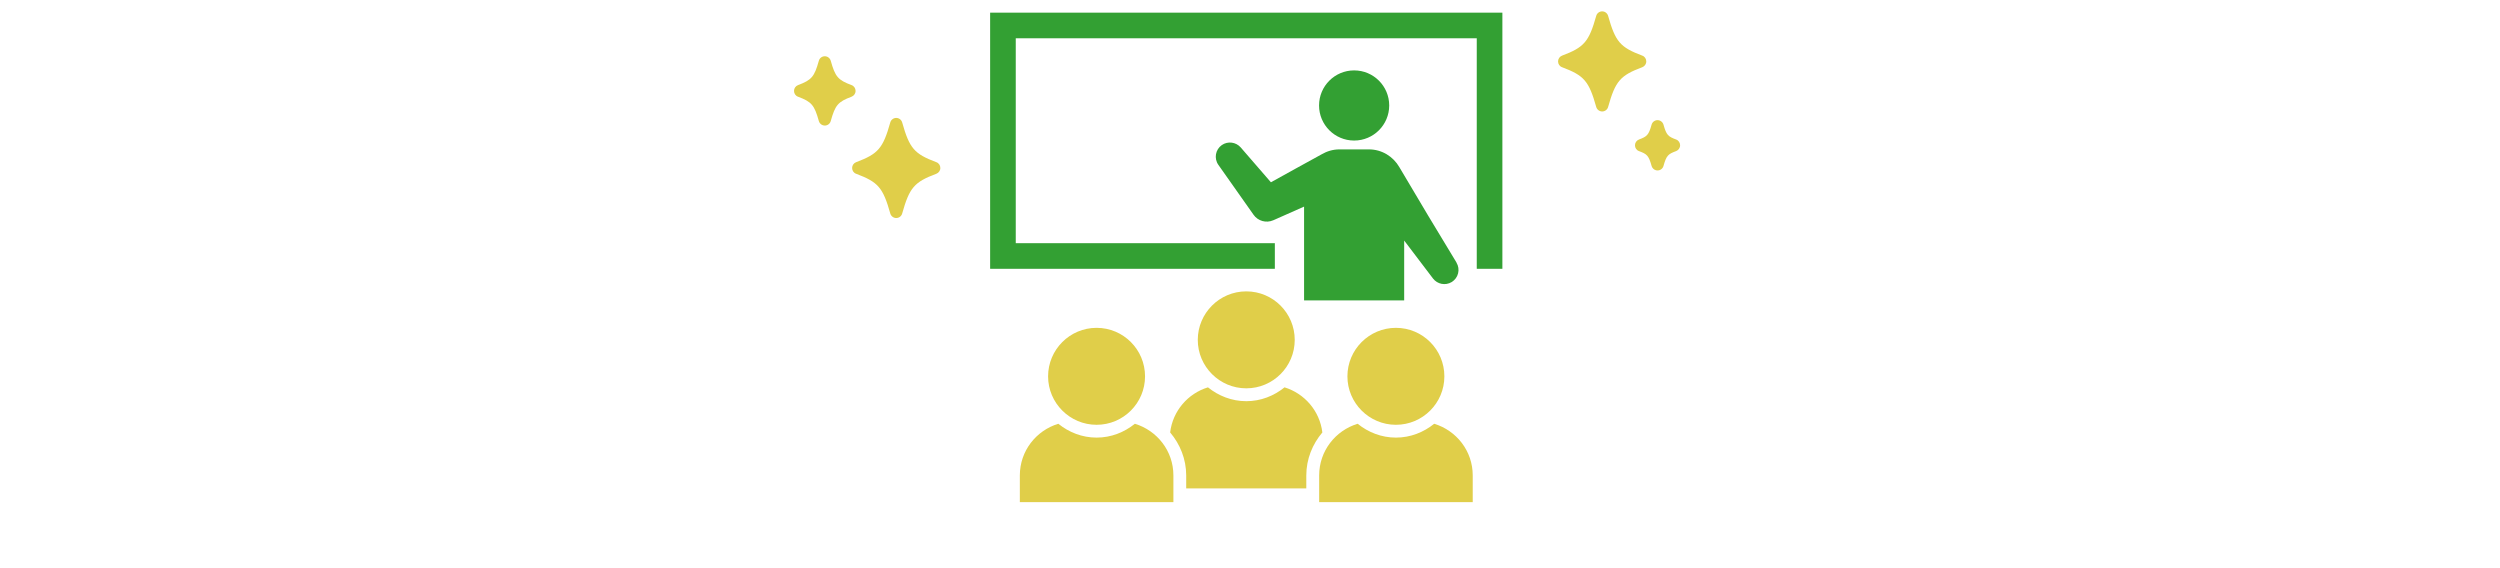
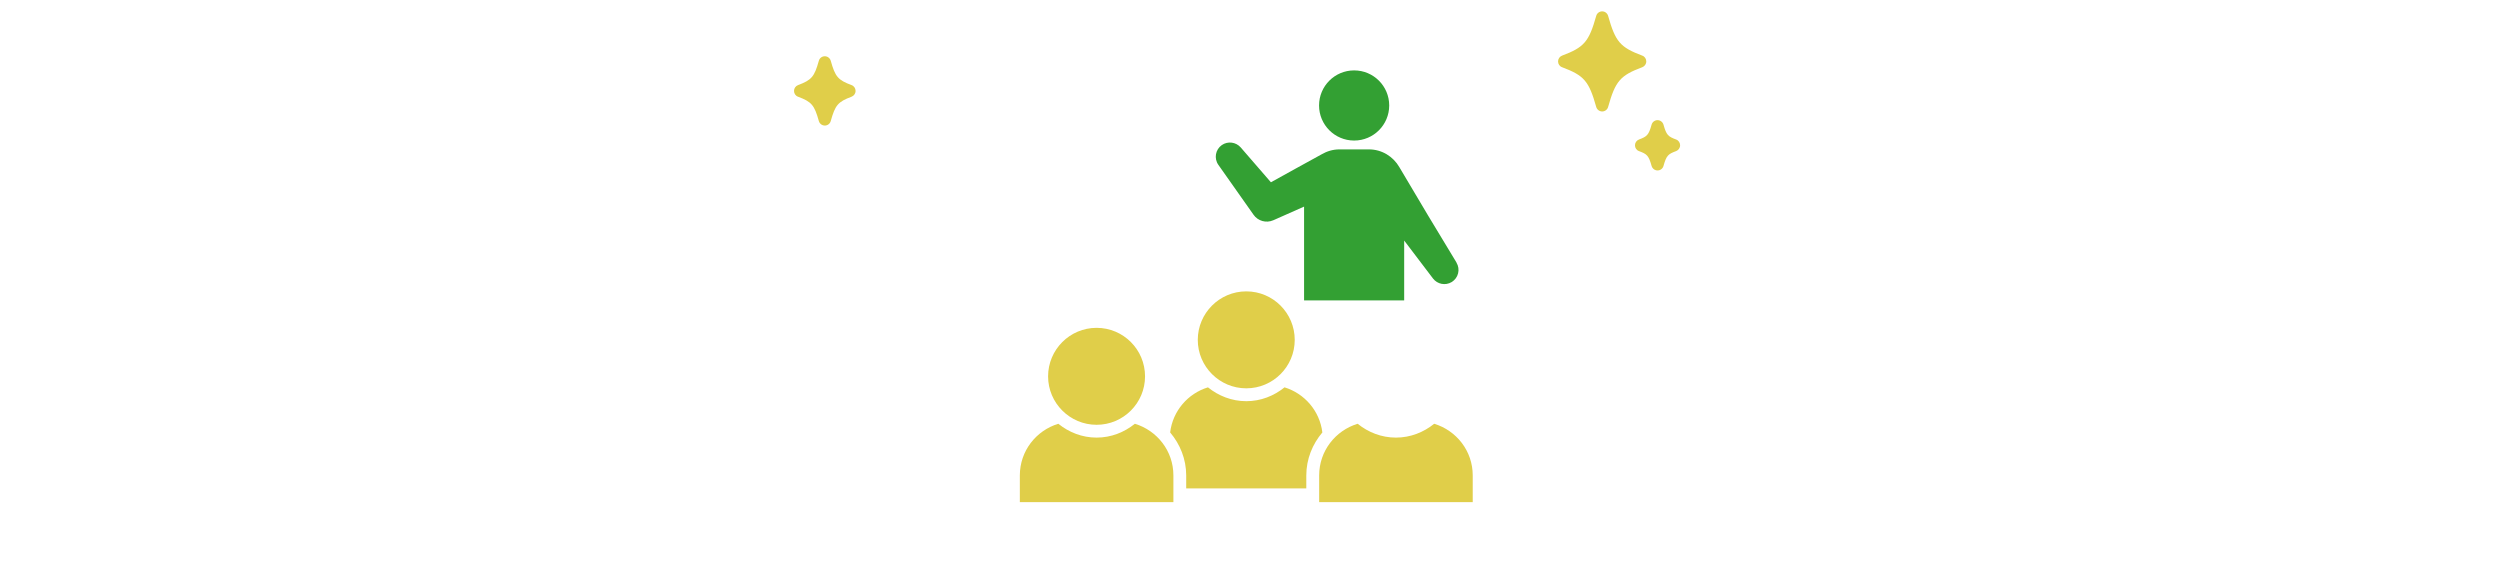
<svg xmlns="http://www.w3.org/2000/svg" viewBox="0 0 484 110">
  <clipPath id="a">
    <path d="m0 0h484v110h-484z" />
  </clipPath>
  <g clip-path="url(#a)">
    <path d="m310.18 21.58c-.53 0-1-.36-1.15-.87-1.41-5.01-2.33-6.09-6.62-7.7-.47-.17-.77-.62-.77-1.12s.31-.94.77-1.12c4.28-1.61 5.21-2.68 6.62-7.7.14-.51.61-.87 1.15-.87s1 .36 1.15.87c1.41 5.01 2.33 6.09 6.62 7.7.47.17.77.62.77 1.12s-.31.94-.77 1.12c-4.28 1.6-5.21 2.68-6.62 7.7-.14.51-.61.87-1.15.87z" fill="#e0ce49" />
-     <path d="m173.51 42.21c-.53 0-1-.36-1.15-.87-1.41-5.01-2.33-6.09-6.62-7.7-.47-.17-.77-.62-.77-1.12s.31-.94.77-1.12c4.28-1.61 5.21-2.68 6.62-7.7.14-.51.61-.87 1.15-.87s1 .36 1.15.87c1.41 5.01 2.33 6.09 6.62 7.7.47.17.77.62.77 1.12s-.31.94-.77 1.12c-4.28 1.6-5.21 2.68-6.62 7.7-.14.51-.61.87-1.15.87z" fill="#e0ce49" />
    <path d="m320.9 33c-.53 0-1-.36-1.15-.87-.57-2.03-.89-2.3-2.45-2.88-.47-.17-.77-.62-.77-1.12s.31-.94.77-1.12c1.56-.58 1.88-.85 2.45-2.88.14-.51.61-.87 1.15-.87.53 0 1 .36 1.15.87.57 2.03.89 2.3 2.45 2.88.47.17.77.62.77 1.12s-.31.94-.77 1.12c-1.56.58-1.88.85-2.45 2.88-.14.51-.61.87-1.15.87z" fill="#e0ce49" />
    <path d="m159.68 24.31c-.53 0-1-.36-1.15-.87-.87-3.11-1.4-3.73-4.04-4.72-.47-.17-.77-.62-.77-1.12s.31-.94.77-1.12c2.64-.99 3.17-1.61 4.04-4.72.14-.51.61-.87 1.15-.87.53 0 1 .36 1.15.87.87 3.11 1.4 3.73 4.04 4.72.47.17.77.62.77 1.12s-.31.94-.77 1.12c-2.64.99-3.17 1.61-4.04 4.72-.14.51-.61.87-1.15.87z" fill="#e0ce49" />
-     <path d="m191.69 2.45v49.59h55.12v-4.96h-50.16v-39.67h89.25v39.67 4.96h4.96v-49.59z" fill="#33a033" />
    <path d="m262.16 27.21c3.75 0 6.79-3.04 6.79-6.79s-3.04-6.79-6.79-6.79-6.79 3.04-6.79 6.79 3.04 6.79 6.79 6.79z" fill="#33a033" />
    <path d="m281.98 50.83s-2.73-4.52-5.47-9.05c-2.69-4.55-5.52-9.31-5.59-9.41-1.18-2.05-3.37-3.45-5.91-3.45h-5.7c-1.26 0-2.44.37-3.45.96-.15.06-9.81 5.41-9.81 5.41l-5.85-6.75c-.92-1.05-2.5-1.26-3.66-.45-1.24.87-1.54 2.59-.66 3.83l6.81 9.66c.84 1.2 2.44 1.67 3.82 1.06l.3-.13 5.66-2.51v18.16h19.38v-11.59c2.9 3.82 5.58 7.35 5.58 7.35.84 1.1 2.4 1.42 3.61.69 1.3-.78 1.72-2.47.93-3.77z" fill="#33a033" />
    <g fill="#e0ce49">
      <path d="m250.66 65.8c0 5.18-4.2 9.38-9.38 9.38s-9.39-4.21-9.39-9.38 4.2-9.39 9.39-9.39 9.38 4.21 9.38 9.39z" />
      <path d="m221.68 72.86c0 5.18-4.2 9.38-9.38 9.38s-9.39-4.21-9.39-9.38 4.2-9.39 9.39-9.39 9.38 4.21 9.38 9.39z" />
-       <path d="m279.63 72.86c0 5.18-4.2 9.38-9.38 9.38s-9.39-4.21-9.39-9.38 4.2-9.39 9.39-9.39 9.38 4.21 9.38 9.39z" />
      <path d="m248.69 74.99c-2.04 1.65-4.6 2.68-7.41 2.68s-5.38-1.03-7.42-2.68c-3.89 1.19-6.82 4.57-7.32 8.73 1.91 2.26 3.11 5.15 3.11 8.33v2.51h23.25v-2.51c0-3.19 1.2-6.07 3.11-8.33-.51-4.16-3.43-7.53-7.32-8.73z" />
      <path d="m227.17 97.21v-5.17c0-4.74-3.15-8.69-7.46-10-2.04 1.65-4.6 2.68-7.41 2.68s-5.37-1.03-7.41-2.68c-4.3 1.31-7.45 5.26-7.45 10v5.17h29.74z" />
      <path d="m285.12 97.21v-5.17c0-4.74-3.15-8.69-7.46-10-2.04 1.65-4.6 2.68-7.41 2.68s-5.37-1.03-7.41-2.68c-4.3 1.31-7.45 5.26-7.45 10v5.17h29.74z" />
    </g>
  </g>
</svg>